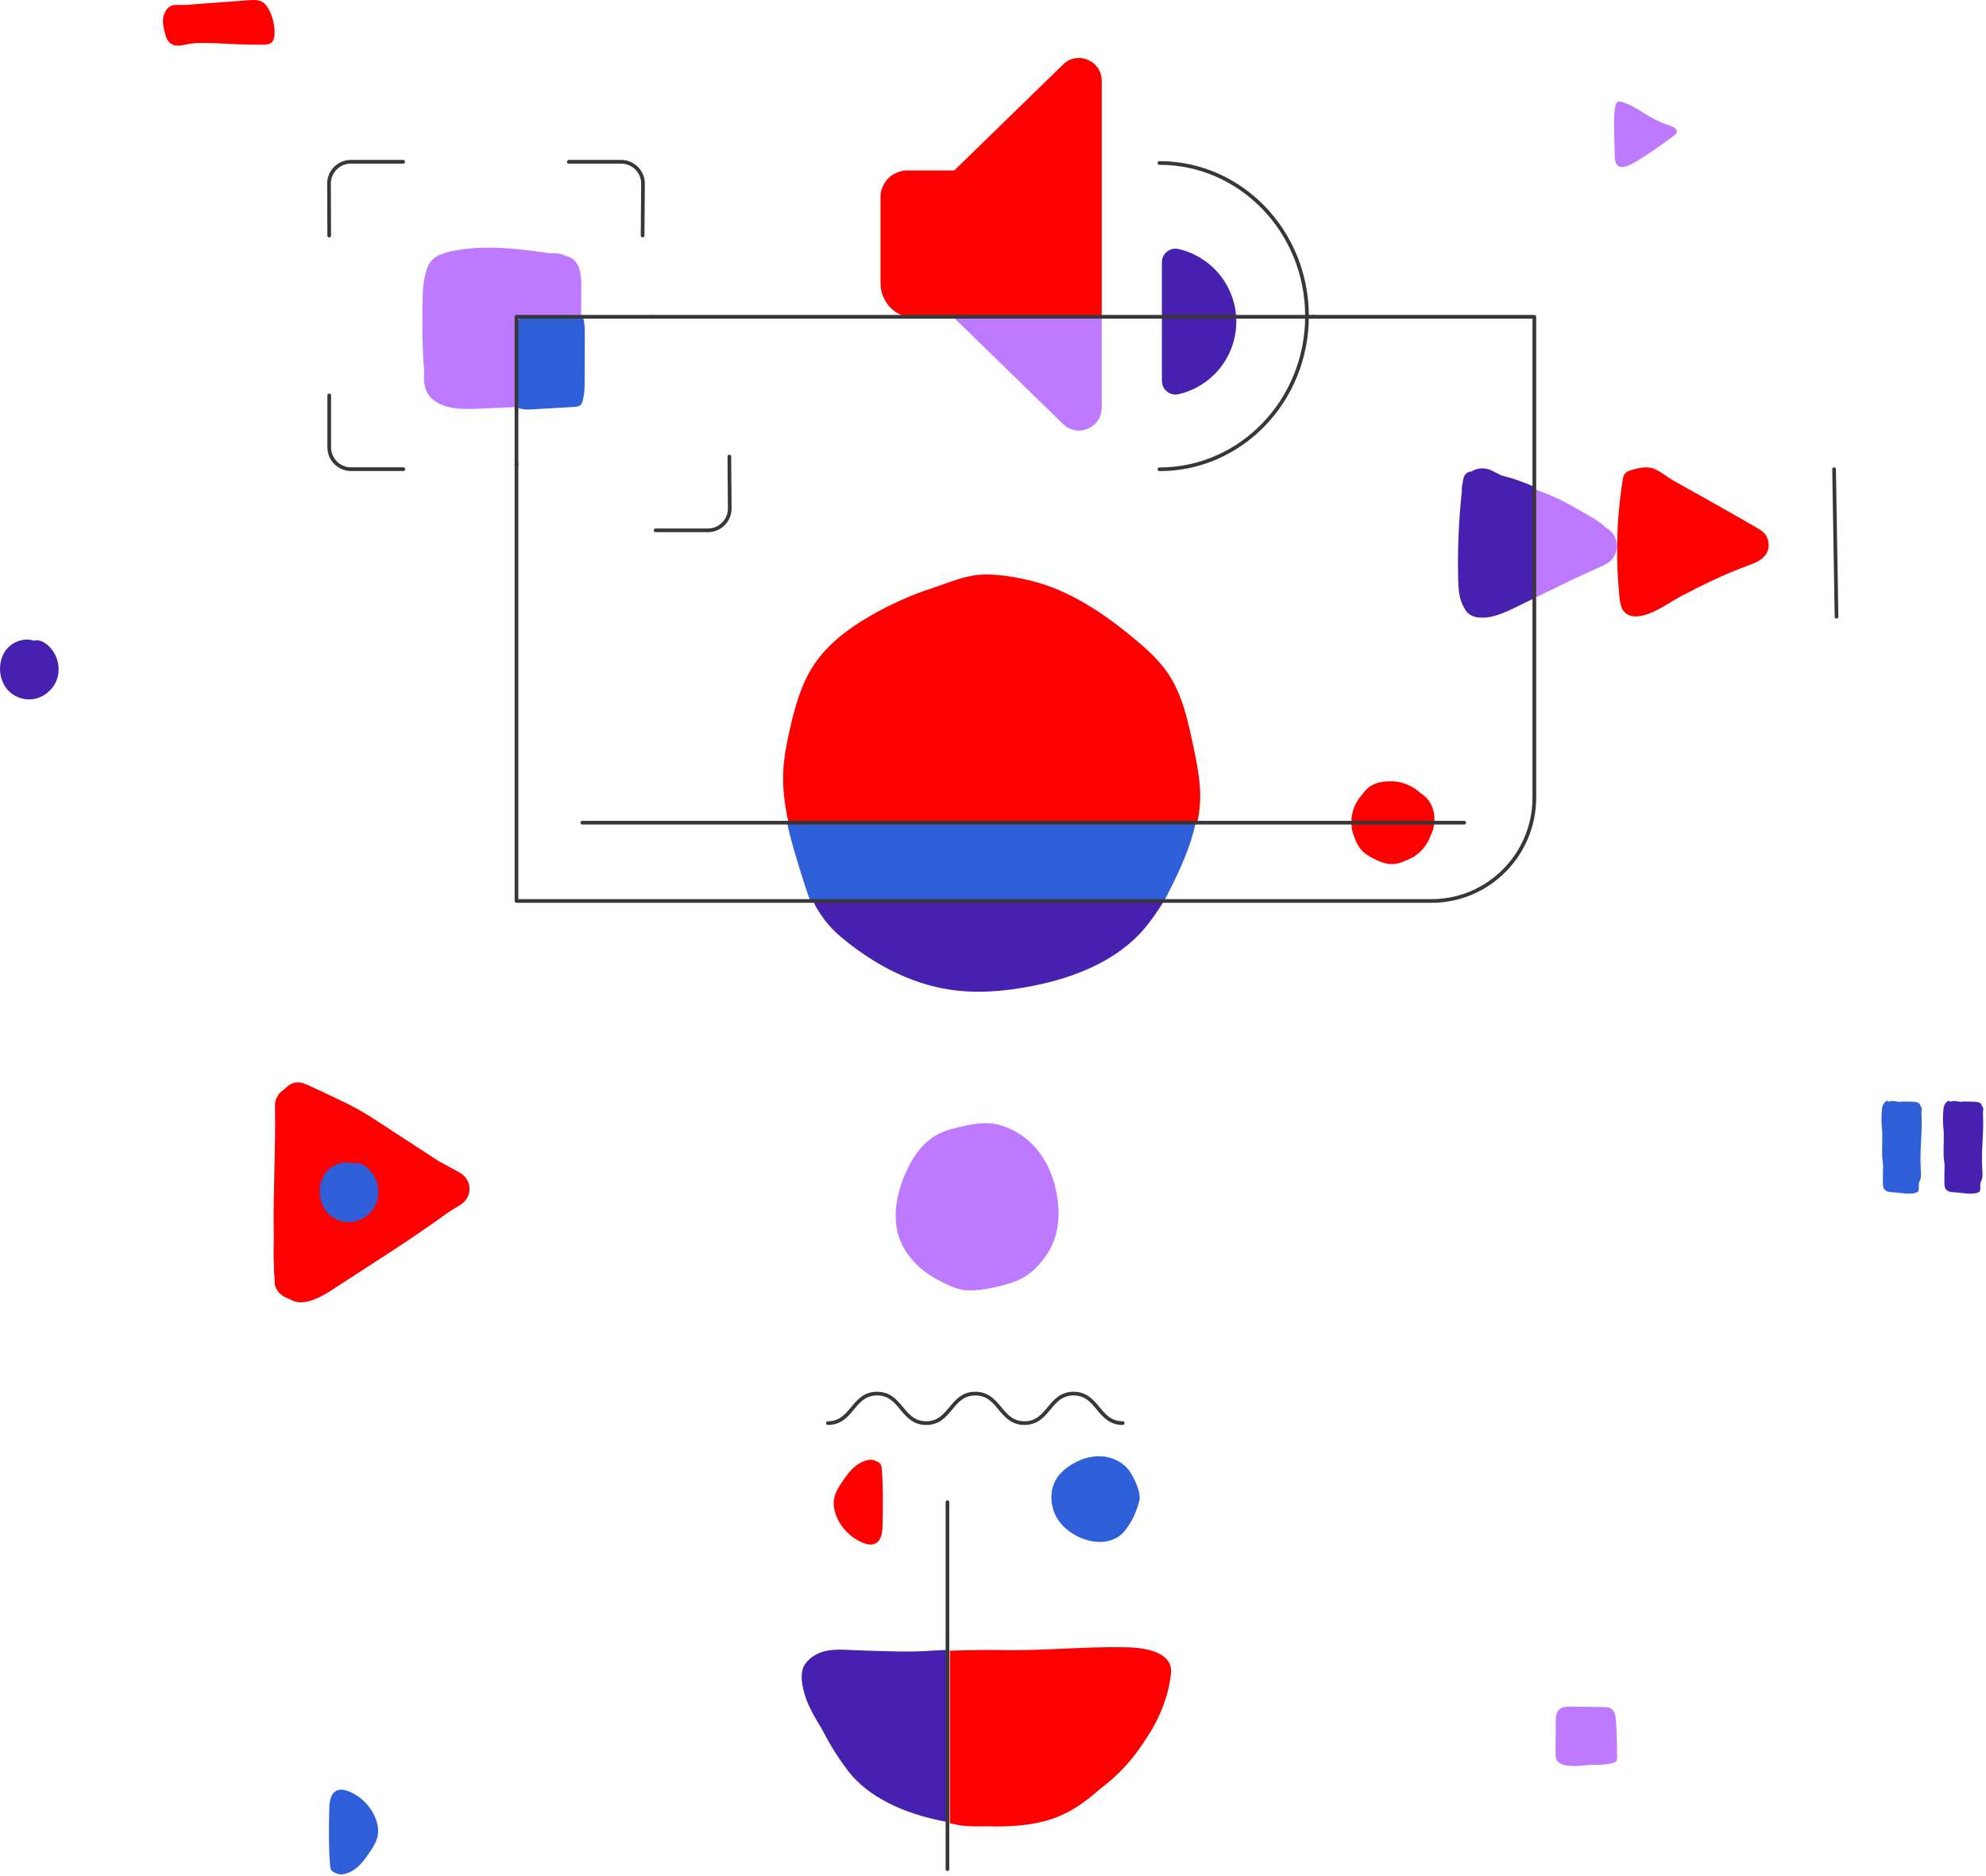
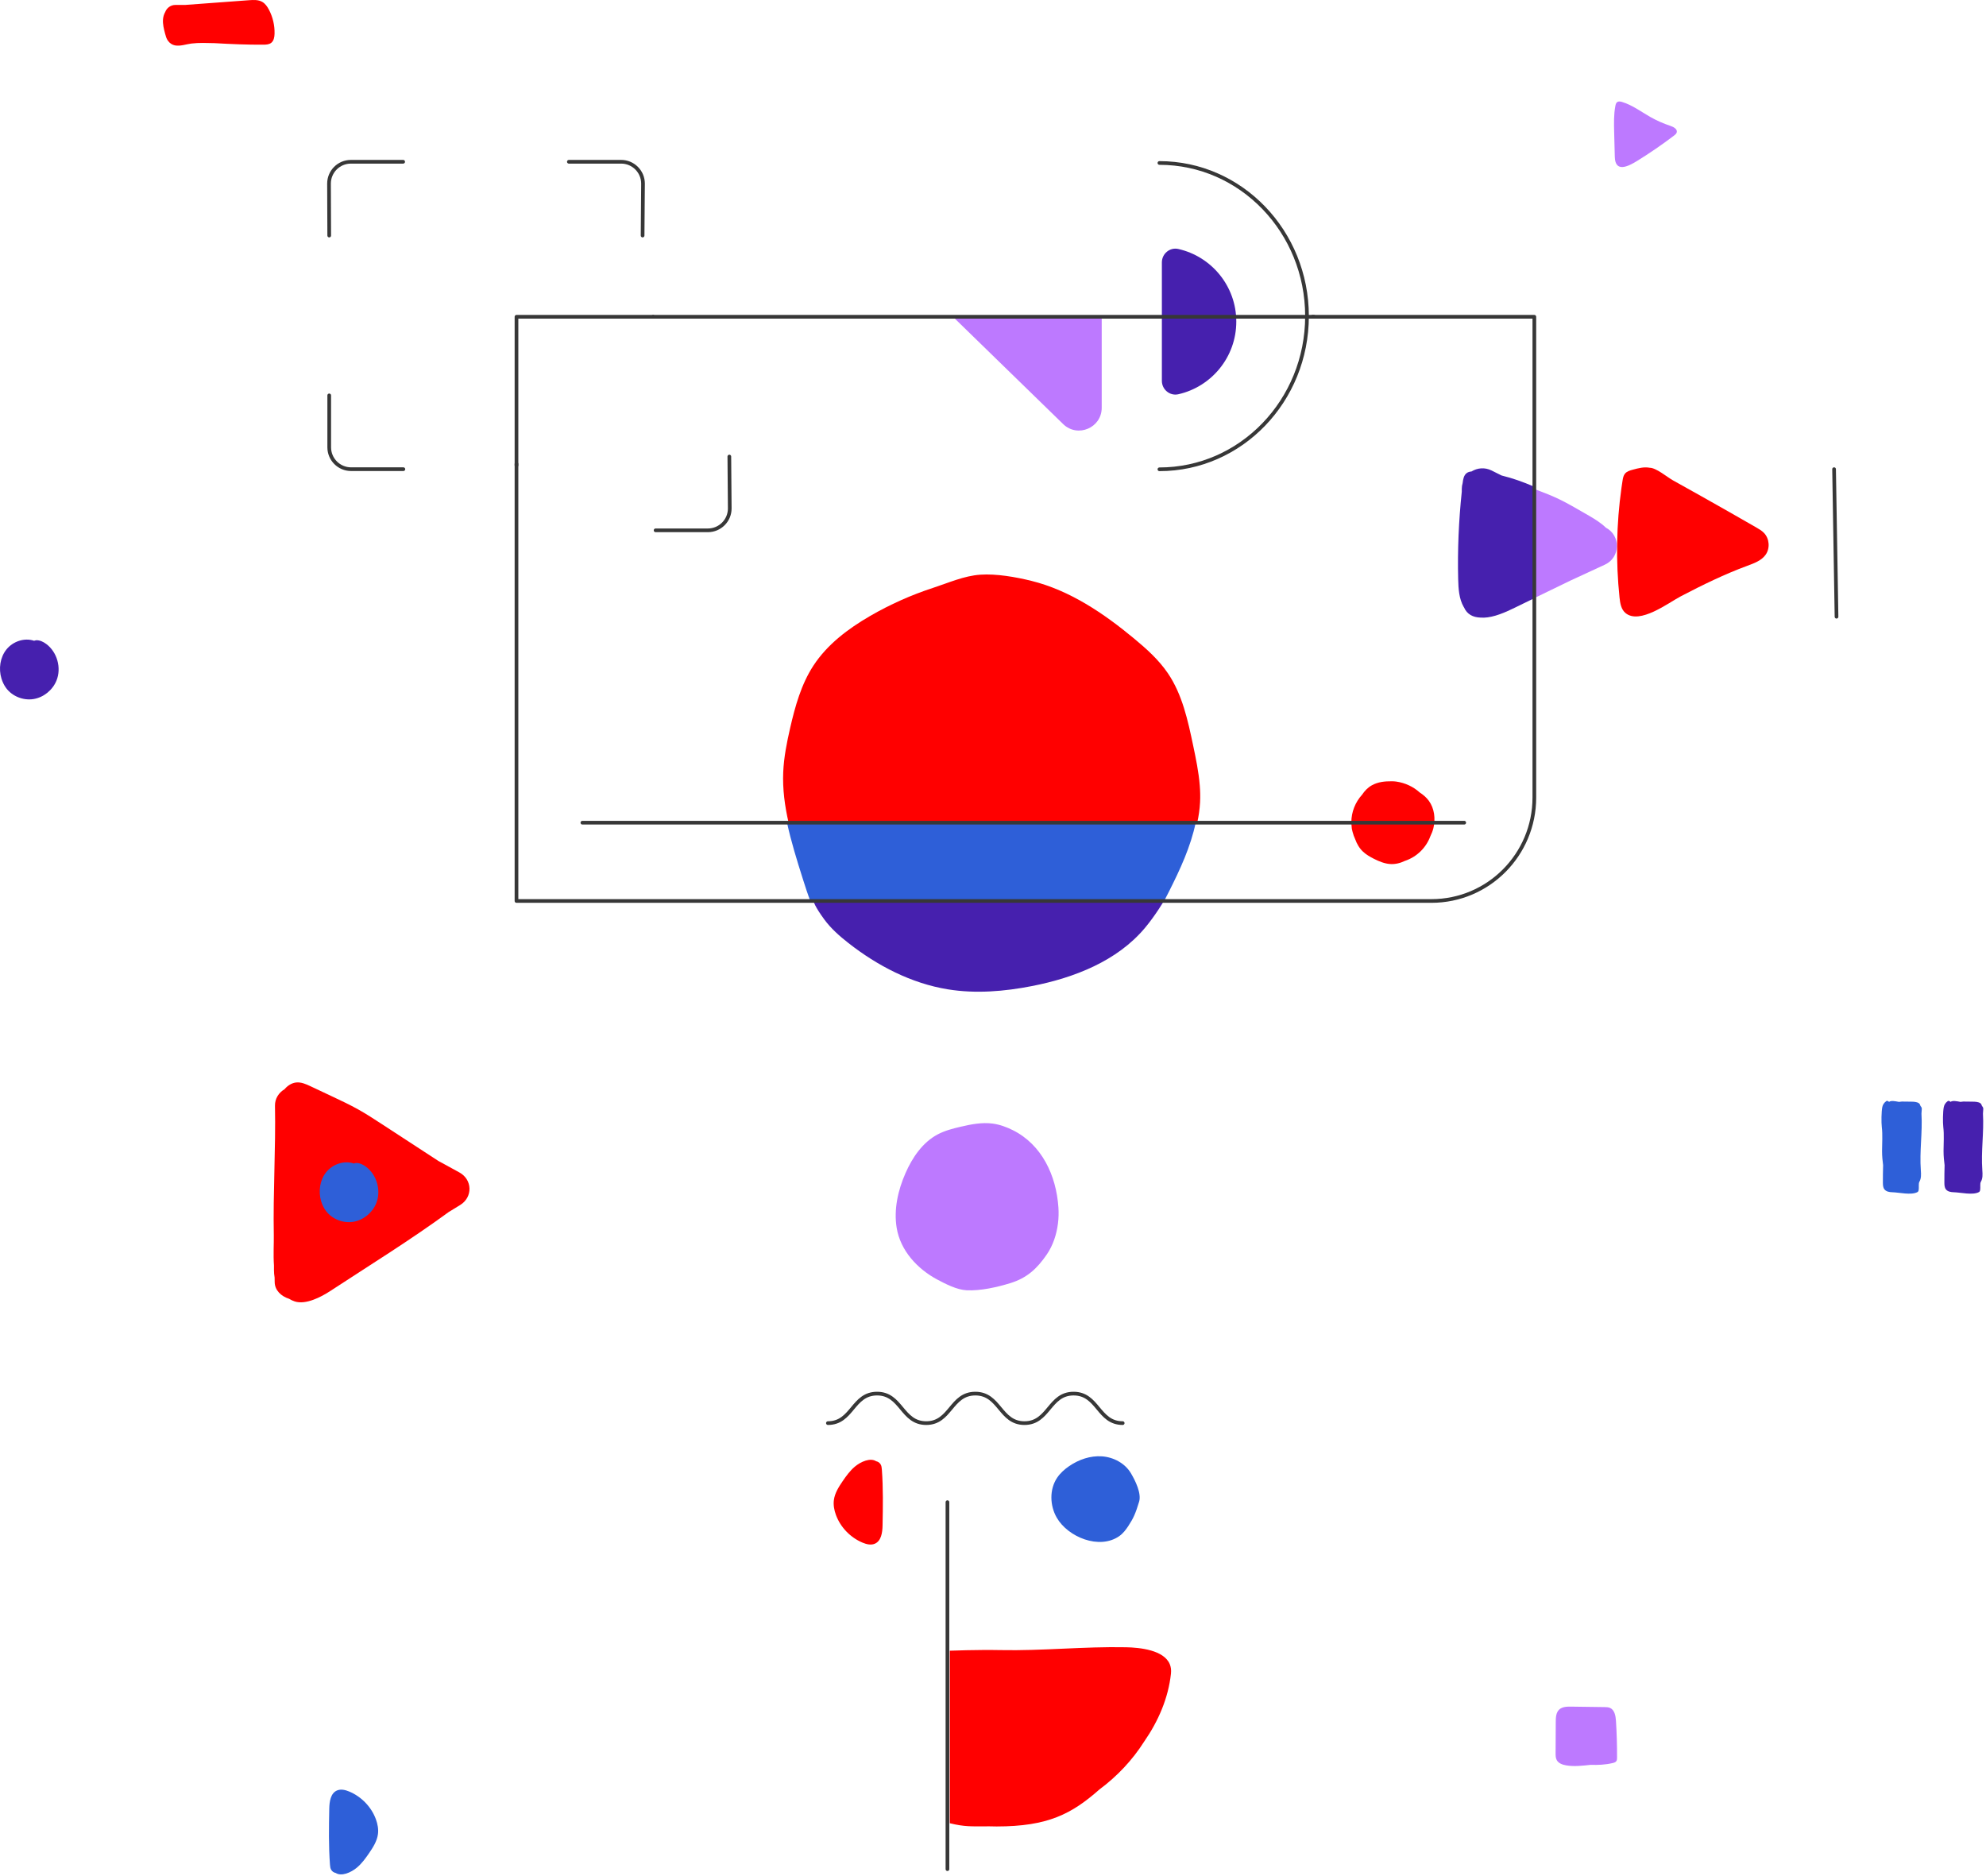
<svg xmlns="http://www.w3.org/2000/svg" width="646px" height="610px" viewBox="0 0 646 610" version="1.1">
  <title>Illustration top</title>
  <desc>Created with Sketch.</desc>
  <defs />
  <g id="YT_UX_RESEARCH_LANDINGPAGE" stroke="none" stroke-width="1" fill="none" fill-rule="evenodd">
    <g id="Desktop-1440-" transform="translate(-769, -83)">
      <g id="HERO" transform="translate(120, 63)">
        <g id="Illustration-top" transform="translate(646, 0)">
          <g transform="translate(3, 20)">
            <path d="M370.529,488.35 C369.372,492.169 368.689,493.718 367.018,496.258 C366.208,497.492 365.295,498.693 364.086,499.541 C357.615,504.086 347.373,499.871 343.739,493.553 C341.472,489.609 341.316,484.376 343.845,480.592 C344.869,479.06 346.272,477.812 347.795,476.773 C350.908,474.649 354.669,473.347 358.429,473.608 C362.188,473.87 365.899,475.829 367.836,479.063 C369.281,481.474 371.344,485.665 370.529,488.35" id="Fill-1" fill="#2E5FD8" />
            <path d="M464.767,260.418 C463.967,259.321 462.944,258.455 461.81,257.724 C459.747,255.852 457.088,254.59 454.152,254.167 C453.676,254.098 453.201,254.072 452.729,254.071 C450.476,254.062 448.291,254.252 446.261,255.368 C444.94,256.094 443.895,257.181 443.056,258.438 C440.852,260.862 439.564,264.055 439.564,267.369 C439.564,267.434 439.574,267.493 439.575,267.557 C439.57,267.815 439.599,268.07 439.614,268.328 C439.628,268.531 439.642,268.735 439.665,268.937 C439.688,269.127 439.681,269.32 439.714,269.507 C439.742,269.657 439.788,269.802 439.821,269.951 C439.856,270.126 439.904,270.295 439.945,270.469 C439.955,270.507 439.963,270.547 439.975,270.588 C440.176,271.395 440.469,272.166 440.81,272.909 C441.36,274.443 442.187,275.871 443.375,276.979 C444.419,277.952 445.674,278.668 446.95,279.308 C448.599,280.135 450.345,280.861 452.184,280.986 C453.855,281.099 455.499,280.69 457.006,279.954 C460.823,278.683 463.867,275.724 465.256,271.96 C465.676,271.101 466.037,270.215 466.259,269.281 C466.972,266.274 466.59,262.916 464.767,260.418" id="Fill-3" fill="#FF0000" />
            <path d="M11.077,208.378 C7.918,207.308 4.203,208.593 2.109,211.189 C0.016,213.786 -0.498,217.473 0.472,220.666 C0.802,221.751 1.293,222.794 1.962,223.71 C3.943,226.429 7.515,227.859 10.839,227.346 C14.162,226.834 17.108,224.438 18.375,221.322 C20.045,217.213 18.601,212.061 15.04,209.419 C14.086,208.711 12.952,208.162 11.766,208.203" id="Fill-5" fill="#4620AE" />
            <path d="M344.277,392.645 C344.397,394.389 344.351,396.145 344.131,397.891 C343.676,401.477 342.52,405.012 340.475,407.991 C337.297,412.617 334.01,415.62 328.649,417.274 C324.324,418.608 318.938,419.83 314.385,419.599 C311.25,419.44 307.65,417.591 304.891,416.124 C298.427,412.686 292.861,406.696 291.662,399.268 C290.692,393.264 292.094,387.072 294.54,381.503 C296.783,376.4 300.108,371.498 305.035,368.897 C307.338,367.682 309.888,367.023 312.424,366.431 C315.864,365.628 319.411,364.924 322.913,365.397 C325.212,365.706 327.419,366.518 329.493,367.557 C338.883,372.269 343.568,382.233 344.277,392.645" id="Fill-7" fill="#BD79FF" />
            <path d="M366.262,535.693 C352.667,535.415 339.072,536.893 325.479,536.616 C317.966,536.462 308.959,536.815 308.959,536.815 C308.959,536.815 308.959,581.927 308.959,592.923 C313.786,594.106 315.902,593.936 320.906,593.936 C321.108,593.936 321.307,593.925 321.508,593.923 C322.409,593.952 323.304,593.971 324.178,593.971 C340.877,593.971 348.622,589.879 357.633,581.927 C363.424,577.633 368.371,572.356 372.185,566.346 C376.776,559.726 380.022,552.249 380.887,544.271 C381.014,543.1 380.868,542.087 380.508,541.213 C378.614,536.595 370.828,535.787 366.262,535.693 Z" id="Fill-11" fill="#FF0000" />
            <path d="M107.089,128.585 L107.089,145.466 C107.089,149.394 110.271,152.578 114.198,152.578 L131.208,152.578" id="Stroke-13" stroke="#373737" stroke-width="1.2" stroke-linecap="round" stroke-linejoin="round" />
            <path d="M213.252,172.465 L230.263,172.465 C234.188,172.465 237.371,169.282 237.371,165.353 L237.235,148.472" id="Stroke-15" stroke="#373737" stroke-width="1.2" stroke-linecap="round" stroke-linejoin="round" />
            <path d="M209.021,76.6 L209.157,59.719 C209.157,55.792 205.974,52.608 202.049,52.608 L185.038,52.608" id="Stroke-17" stroke="#373737" stroke-width="1.2" stroke-linecap="round" stroke-linejoin="round" />
            <path d="M131.14,52.608 L114.129,52.608 C110.204,52.608 107.02,55.792 107.02,59.719 L107.088,76.6" id="Stroke-19" stroke="#373737" stroke-width="1.2" stroke-linecap="round" stroke-linejoin="round" />
            <path d="M87.476,3.147 C86.953,2.156 86.291,1.188 85.322,0.624 C84.036,-0.126 82.448,-0.037 80.963,0.072 C74.059,0.582 67.153,1.093 60.248,1.604 L57.057,1.604 C55.534,1.604 54.246,2.567 53.74,3.913 C53.331,4.621 53.09,5.446 53.024,6.263 C52.896,7.837 53.299,9.4 53.698,10.926 C53.909,11.732 54.13,12.559 54.618,13.233 C55.275,14.141 56.057,14.583 56.901,14.757 C58.604,15.106 60.562,14.366 62.272,14.157 C64.726,13.858 67.288,13.978 69.794,14.033 C75.059,14.336 80.323,14.565 85.626,14.53 C86.526,14.524 87.498,14.49 88.209,13.939 C89.07,13.273 89.275,12.067 89.305,10.978 C89.377,8.269 88.741,5.544 87.476,3.147" id="Fill-21" fill="#FF0000" />
            <path d="M149.407,381.269 L142.575,377.536 C136.419,373.522 130.261,369.508 124.105,365.495 C121.62,363.876 119.133,362.254 116.532,360.801 C113.828,359.287 111.009,357.961 108.192,356.635 C105.798,355.506 103.404,354.381 101.01,353.253 C99.529,352.555 97.934,351.839 96.284,352.032 C94.837,352.201 93.571,353.062 92.647,354.111 C92.622,354.14 92.605,354.172 92.581,354.201 C90.711,355.305 89.401,357.237 89.447,359.591 C89.713,373.524 88.794,387.832 89.061,401.765 C89.11,404.364 88.863,407.979 89.117,411.527 C89.119,412.026 89.112,412.528 89.117,413.027 C89.123,413.804 89.176,414.639 89.322,415.44 C89.341,416.426 89.352,416.99 89.352,416.99 C89.402,419.629 91.467,421.561 94.053,422.38 C94.611,422.72 95.209,423.023 95.895,423.239 C99.457,424.367 104.363,421.85 107.444,419.832 C120.354,411.377 133.532,403.243 145.938,394.166 L149.678,391.875 C153.845,389.322 153.698,383.614 149.407,381.269" id="Fill-23" fill="#FF0000" />
            <path d="M525.472,34.292 C525.463,34.334 525.455,34.375 525.447,34.415 C524.904,37.233 524.977,40.13 525.05,43 L525.258,51.019 C525.393,56.218 529.563,54.156 532.462,52.368 C536.615,49.808 540.643,47.041 544.528,44.089 C544.896,43.81 545.285,43.495 545.405,43.049 C545.685,41.989 544.374,41.272 543.334,40.928 C541.076,40.183 538.891,39.215 536.822,38.044 C533.789,36.329 530.951,34.156 527.614,33.155 C527.093,32.999 526.482,32.885 526.038,33.203 C525.697,33.447 525.56,33.876 525.472,34.292" id="Fill-25" fill="#BD79FF" />
-             <path d="M186.221,84.165 C185.517,83.67 184.711,83.391 183.878,83.191 C182.873,82.653 181.735,82.344 180.525,82.344 L178.692,82.344 C168.276,80.8 157.697,79.573 147.393,81.592 C146.153,81.833 144.898,82.139 143.733,82.63 C141.037,83.413 138.983,85.753 138.53,88.651 C137.789,90.99 137.578,93.632 137.506,96.109 C137.33,102.168 137.349,108.232 137.566,114.29 C137.635,116.224 137.742,118.185 137.993,120.113 C137.791,122.639 137.797,125.22 138.813,127.394 C139.746,129.387 141.613,130.767 143.597,131.606 C147.438,133.226 151.735,133.072 155.882,132.892 C163.778,132.549 171.677,132.206 179.575,131.864 C181.146,131.794 182.765,131.716 184.191,131.032 C186.243,130.048 187.607,127.922 188.251,125.684 C188.895,123.447 188.915,121.075 188.928,118.742 C188.977,110.206 189.028,101.671 189.078,93.136 C189.097,89.85 188.852,86.015 186.221,84.165" id="Fill-27" fill="#BD79FF" />
            <path d="M523.688,555.412 C523.139,555.175 522.522,555.161 521.925,555.153 C518.305,555.104 514.686,555.052 511.066,555.003 C509.674,554.984 508.124,555.026 507.129,555.998 C506.13,556.975 506.059,558.534 506.052,559.931 C506.034,563.32 506.017,566.709 506.001,570.097 C505.997,570.88 506.002,571.703 506.377,572.39 C506.962,573.464 508.266,573.902 509.468,574.108 C512.049,574.548 514.726,574.216 517.392,573.934 C519.732,574.005 522.076,573.932 524.548,573.355 C525.005,573.247 525.5,573.103 525.763,572.714 C525.974,572.4 525.984,571.997 525.987,571.619 C526.007,567.63 525.891,563.639 525.638,559.659 C525.535,558.018 525.195,556.065 523.688,555.412 Z" id="Fill-31" fill="#BD79FF" />
            <path d="M115.077,378.378 C111.918,377.308 108.204,378.593 106.109,381.19 C104.016,383.786 103.502,387.475 104.472,390.667 C104.802,391.752 105.293,392.794 105.962,393.71 C107.943,396.43 111.515,397.86 114.839,397.348 C118.162,396.834 121.108,394.44 122.375,391.322 C124.045,387.213 122.601,382.061 119.041,379.419 C118.086,378.713 116.952,378.162 115.766,378.203" id="Fill-33" fill="#2E5FD8" />
-             <path d="M189.226,103.061 C188.824,103.061 188.838,103.578 188.451,103.462 C188.012,103.163 185.358,103.061 184.835,103.061 L184.011,103.061 C177.469,102.902 175.984,103.061 171.139,103.462 C170.569,103.509 170.018,103.083 169.493,103.375 C168.31,103.833 168.481,105.483 168.271,107.143 C167.931,108.515 168.265,110.069 168.233,111.527 C168.153,115.057 168.072,118.589 168.168,122.116 C168.198,123.223 167.918,124.342 168.024,125.444 C167.93,126.935 168.353,128.342 168.267,129.748 C168.21,130.699 167.67,132.136 168.556,132.623 C170.27,133.567 174.152,133.057 176.001,132.95 L186.575,132.352 C187.276,132.311 187.999,132.264 188.635,131.867 C189.55,131.295 189.57,130.057 189.857,128.753 C190.144,127.45 190.153,126.069 190.159,124.71 C190.181,119.739 190.203,114.766 190.226,109.795 C190.234,107.883 190.239,103.061 189.226,103.061" id="Fill-37" fill="#2E5FD8" />
            <path d="M378.534,293.101 C378.534,293.101 375.763,297.787 372.407,301.782 C363.379,312.53 349.464,317.969 335.694,320.668 C326.678,322.436 317.366,323.206 308.298,321.732 C296.435,319.803 285.421,314.081 275.958,306.667 C273.083,304.414 270.309,301.975 268.142,299.034 C265.014,294.786 264.601,293.101 264.601,293.101 C270.333,293.101 373.684,293.101 378.534,293.101 Z" id="Fill-39" fill="#4620AE" />
            <path d="M256,267.537 C257.325,273.682 259.221,279.746 261.107,285.722 C261.903,288.243 262.715,290.784 263.679,293.243 L378.541,293.243 C379.131,292.122 379.707,290.994 380.277,289.865 C383.857,282.758 387.307,275.345 388.927,267.537 L256,267.537 Z" id="Fill-43" fill="#2E5FD8" />
            <path d="M388.099,242.407 C386.385,234.254 384.577,225.872 379.908,218.976 C376.931,214.579 372.921,210.992 368.832,207.604 C359.042,199.496 348.036,192.013 335.542,188.913 C330.449,187.649 324.09,186.528 318.861,186.891 C313.581,187.255 308.554,189.526 303.58,191.147 C296.42,193.479 289.503,196.561 282.988,200.339 C275.87,204.466 269.088,209.565 264.588,216.455 C260.612,222.549 258.629,229.709 257.004,236.802 C255.928,241.496 254.98,246.243 254.767,251.053 C254.523,256.615 255.267,262.11 256.51,267.537 L389.436,267.537 C389.917,265.354 390.243,263.14 390.355,260.889 C390.445,259.067 390.4,257.248 390.257,255.433 C389.912,251.059 389.003,246.712 388.099,242.407" id="Fill-47" fill="#FF0000" />
            <path d="M189.434,267.538 L476.278,267.538" id="Stroke-49" stroke="#373737" stroke-width="1.2" stroke-linecap="round" stroke-linejoin="round" />
            <path d="M516.871,167.718 C507.843,162.445 506.176,161.695 499.083,159.021 C498.818,182.803 498.818,194.63 499.083,194.501 C505.005,191.612 504.802,191.74 510.724,188.852 C514.499,187.109 518.273,185.363 522.048,183.62 C527.118,181.279 527.254,174.158 522.336,171.588 C520.754,170.03 518.803,168.847 516.871,167.718 Z" id="Fill-51" fill="#BD79FF" />
            <path d="M527.424,158.673 C525.768,170.464 525.554,182.458 526.794,194.302 C526.987,196.147 527.311,198.176 528.74,199.363 C533.37,203.21 542.727,196.009 546.739,193.912 C553.782,190.231 560.942,186.734 568.403,183.978 C570.604,183.164 572.973,182.309 574.326,180.392 C575.804,178.299 575.566,175.168 573.79,173.32 C573.065,172.567 572.146,172.034 571.24,171.512 C565.255,168.067 559.252,164.653 553.231,161.271 C550.222,159.58 547.207,157.897 544.187,156.222 C542.323,155.187 538.732,152.119 536.609,152.119 C534.779,151.768 532.902,152.257 531.103,152.746 C530.171,152.998 529.175,153.289 528.564,154.038 C528.053,154.664 527.903,155.5 527.778,156.299 C527.654,157.089 527.536,157.88 527.424,158.673" id="Fill-55" fill="#FF0000" />
            <path d="M596.583,152.576 L597.378,200.561" id="Stroke-57" stroke="#373737" stroke-width="1.2" stroke-linecap="round" stroke-linejoin="round" />
            <path d="M122.283,591.669 C120.825,587.654 117.599,584.291 113.601,582.616 C112.362,582.097 110.932,581.739 109.687,582.242 C107.522,583.117 107.147,585.913 107.102,588.207 C106.984,594.271 106.879,600.345 107.332,606.393 C107.376,606.992 107.436,607.618 107.766,608.125 C108.118,608.668 108.616,608.971 109.2,609.095 C111.066,610.3 114.175,608.981 116.138,607.316 C117.719,605.975 118.943,604.281 120.106,602.576 C121.387,600.699 122.645,598.705 122.939,596.465 C123.151,594.849 122.84,593.202 122.283,591.669" id="Fill-59" fill="#2E5FD8" />
            <path d="M271.896,492.623 C273.354,496.638 276.581,500.001 280.577,501.677 C281.816,502.195 283.247,502.554 284.492,502.05 C286.656,501.175 287.033,498.379 287.077,496.085 C287.194,490.021 287.3,483.948 286.847,477.899 C286.802,477.301 286.742,476.674 286.413,476.167 C286.06,475.625 285.564,475.321 284.98,475.196 C283.111,473.992 280.002,475.312 278.041,476.975 C276.458,478.318 275.235,480.012 274.072,481.716 C272.793,483.594 271.533,485.588 271.24,487.827 C271.029,489.443 271.338,491.09 271.896,492.623" id="Fill-61" fill="#FF0000" />
            <path d="M365.186,462.802 C357.2,462.802 357.2,453.205 349.213,453.205 C341.226,453.205 341.226,462.802 333.236,462.802 C325.245,462.802 325.245,453.205 317.253,453.205 C309.265,453.205 309.265,462.802 301.276,462.802 C293.282,462.802 293.282,453.205 285.288,453.205 C277.293,453.205 277.293,462.802 269.299,462.802" id="Stroke-63" stroke="#373737" stroke-width="1.2" stroke-linecap="round" stroke-linejoin="round" />
            <path d="M625.009,362.143 L625.117,360.627 C625.117,360.25 624.96,359.945 624.707,359.694 C624.647,359.504 624.574,359.317 624.48,359.137 C623.859,357.939 620.86,358.348 619.517,358.239 C618.904,358.189 618.293,358.242 617.687,358.336 C616.318,358.086 615.2,357.848 614.466,358.327 C614.147,358.083 613.841,357.882 613.567,358.081 C612.792,358.644 612.414,359.312 612.267,360.033 C611.968,361.488 611.929,365.03 612.106,366.493 C612.416,369.038 612.19,371.728 612.19,374.293 C612.19,376.154 612.362,377.536 612.533,378.924 C612.479,380.805 612.447,382.688 612.46,384.576 C612.465,385.346 612.492,386.175 612.964,386.783 C613.533,387.518 614.562,387.696 615.491,387.72 C617.804,387.781 621.65,388.759 623.697,387.677 C623.9,387.569 624.011,387.364 624.075,387.108 C624.141,387.138 624.135,387.117 624.092,387.03 C624.256,386.213 623.979,384.926 624.333,384.317 C624.972,383.218 624.896,381.861 624.803,380.593 C624.337,374.29 625.374,368.416 625.009,362.143" id="Fill-65" fill="#2E5FD8" />
            <path d="M645.009,362.143 L645.117,360.627 C645.117,360.25 644.96,359.945 644.707,359.694 C644.647,359.504 644.574,359.317 644.48,359.137 C643.859,357.939 640.86,358.348 639.517,358.239 C638.904,358.189 638.293,358.242 637.687,358.336 C636.318,358.086 635.2,357.848 634.466,358.327 C634.147,358.083 633.841,357.882 633.567,358.081 C632.792,358.644 632.414,359.312 632.267,360.033 C631.968,361.488 631.929,365.03 632.106,366.493 C632.416,369.038 632.19,371.728 632.19,374.293 C632.19,376.154 632.362,377.536 632.533,378.924 C632.479,380.805 632.447,382.688 632.46,384.576 C632.465,385.346 632.492,386.175 632.964,386.783 C633.533,387.518 634.562,387.696 635.491,387.72 C637.804,387.781 641.65,388.759 643.697,387.677 C643.9,387.569 644.011,387.364 644.075,387.108 C644.141,387.138 644.135,387.117 644.092,387.03 C644.256,386.213 643.979,384.926 644.333,384.317 C644.972,383.218 644.896,381.861 644.803,380.593 C644.337,374.29 645.374,368.416 645.009,362.143" id="Fill-65-Copy" fill="#4620AE" />
            <path d="M498.916,158.226 C495.494,156.749 492.001,155.501 488.423,154.628 L485.194,153.015 C482.953,151.897 480.515,152.158 478.643,153.327 C478.086,153.377 477.548,153.505 477.101,153.834 C476.138,154.541 475.91,155.861 475.77,157.049 C475.768,157.065 475.766,157.083 475.765,157.101 C475.587,157.703 475.483,158.346 475.483,159.021 L475.483,159.911 C474.489,169.362 474.076,178.876 474.312,188.377 C474.39,191.469 474.57,194.694 476.108,197.377 C476.133,197.42 476.163,197.446 476.19,197.488 C477.211,199.838 479.176,200.751 481.518,200.838 C484.621,201.109 488.293,199.76 491.721,198.104 C492.146,197.908 492.558,197.713 492.955,197.518 C494.943,196.549 496.929,195.581 498.916,194.612 L498.916,158.226 Z" id="Fill-67" fill="#4620AE" />
-             <path d="M308.387,536.557 C306.57,536.612 304.756,536.693 302.942,536.815 C294.837,537.363 286.759,536.925 278.64,536.666 C275.547,536.567 272.427,536.24 269.376,536.756 C266.454,537.249 263.731,538.628 261.95,541.056 C260.293,543.318 260.672,546.629 261.274,549.283 C262.425,554.363 264.937,558.258 267.527,562.643 C267.555,562.69 267.584,562.736 267.612,562.784 C270.002,567.5 272.859,571.981 275.924,575.978 C282.568,584.641 294.207,589.679 306.104,592.121 C306.859,592.307 307.624,592.455 308.387,592.612 L308.387,536.557 Z" id="Fill-71" fill="#4620AE" />
-             <path d="M310.396,103.429 C342.374,107.758 358.362,107.758 358.362,103.429 L358.362,26.259 C358.362,19.765 350.591,16.426 345.884,20.898 L310.396,55.444 L295.093,55.444 C290.299,55.444 286.413,59.331 286.413,64.127 L286.413,92.12 C286.413,98.365 291.474,103.429 297.718,103.429 L310.396,103.429 Z" id="Fill-73" fill="#FF0000" />
            <path d="M310.396,103.429 L345.884,137.974 C350.592,142.446 358.362,139.108 358.362,132.613 L358.362,103.429 L310.396,103.429 Z" id="Fill-75" fill="#BD79FF" />
            <path d="M377.931,123.859 C377.931,126.671 380.521,128.832 383.262,128.217 C394.065,125.786 402.137,116.132 402.137,104.59 C402.137,93.05 394.065,83.395 383.262,80.965 C380.521,80.348 377.931,82.511 377.931,85.323 L377.931,123.859 Z" id="Fill-79" fill="#4620AE" />
            <path d="M212.455,103.017 L427.387,103.017" id="Stroke-83" stroke="#373737" stroke-width="1.2" stroke-linecap="round" stroke-linejoin="round" />
            <polyline id="Stroke-85" stroke="#373737" stroke-width="1.2" stroke-linecap="round" stroke-linejoin="round" points="168 151.322 168 103.017 212.455 103.017" />
            <path d="M426.947,103.017 L499.086,103.017 L499.086,259.373 C499.086,277.945 484.102,293 465.618,293 L168,293 L168,150.872" id="Stroke-87" stroke="#373737" stroke-width="1.2" stroke-linecap="round" stroke-linejoin="round" />
            <path d="M377.132,53 C403.645,53 425.139,75.301 425.139,102.809 C425.139,130.318 403.645,152.617 377.132,152.617" id="Stroke-89" stroke="#373737" stroke-width="1.2" stroke-linecap="round" stroke-linejoin="round" />
            <path d="M308.182,488.511 L308.182,607.857" id="Stroke-91" stroke="#373737" stroke-width="1.2" stroke-linecap="round" stroke-linejoin="round" />
          </g>
        </g>
      </g>
    </g>
  </g>
</svg>